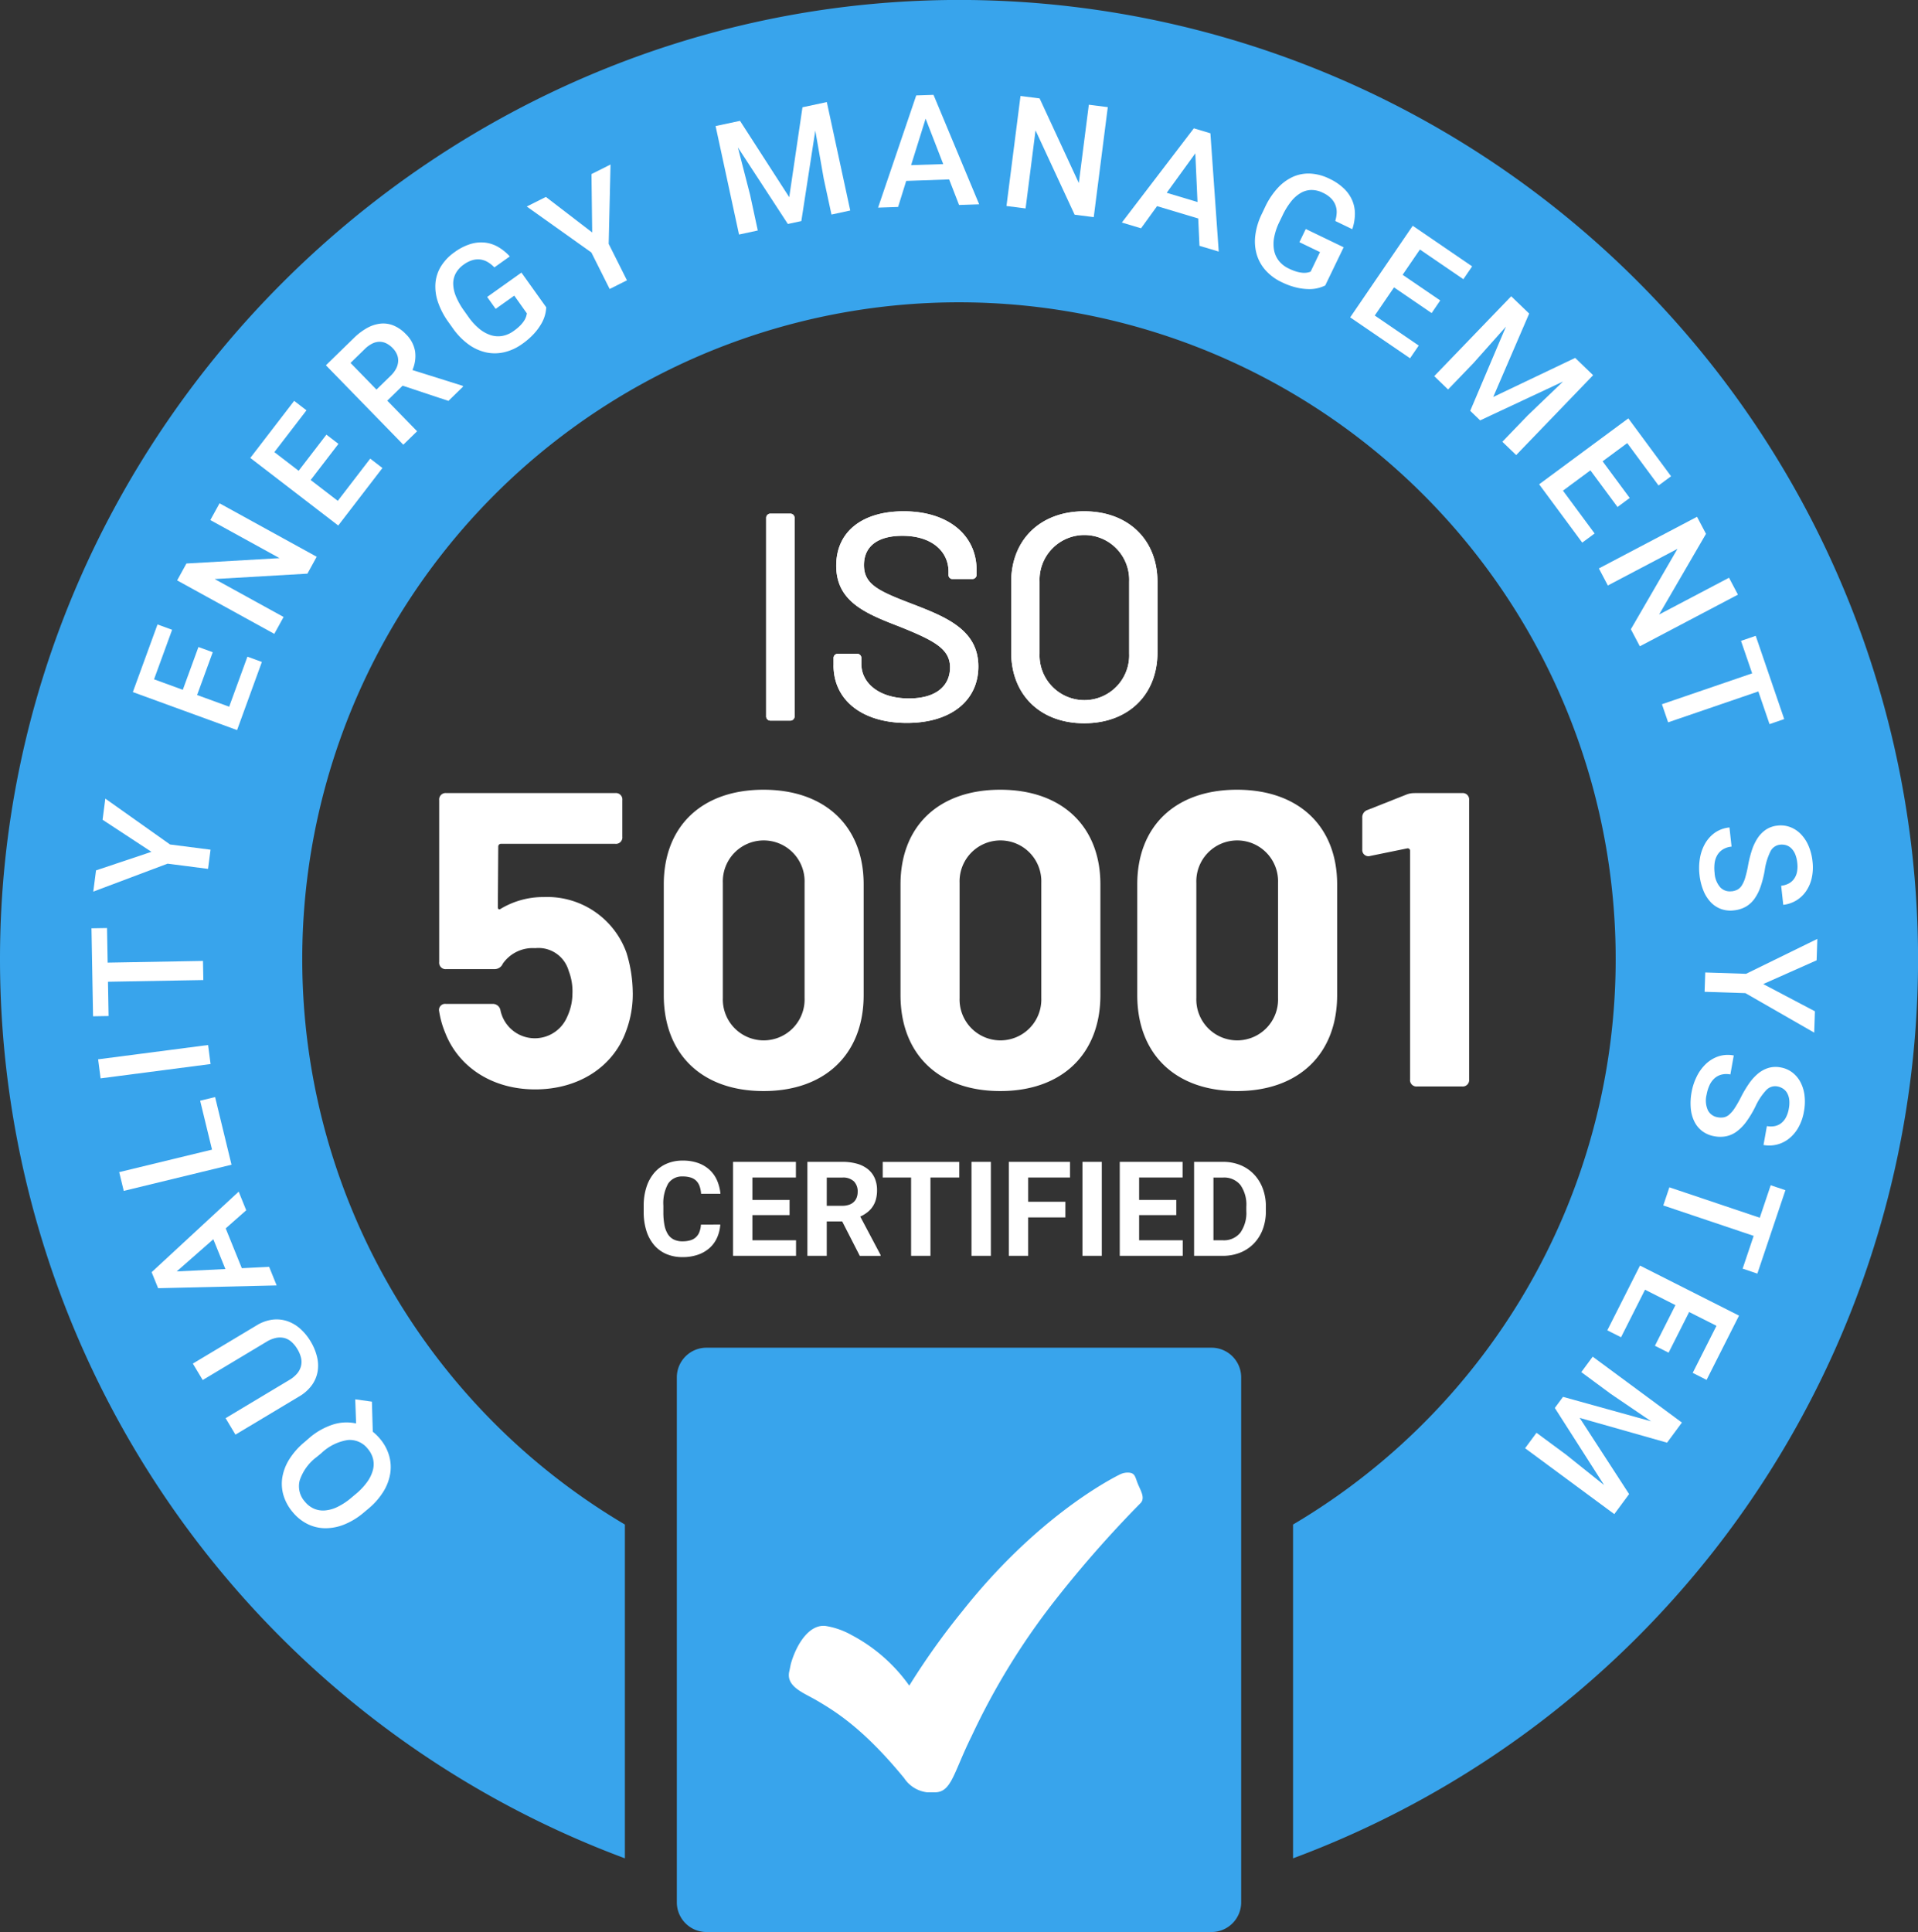
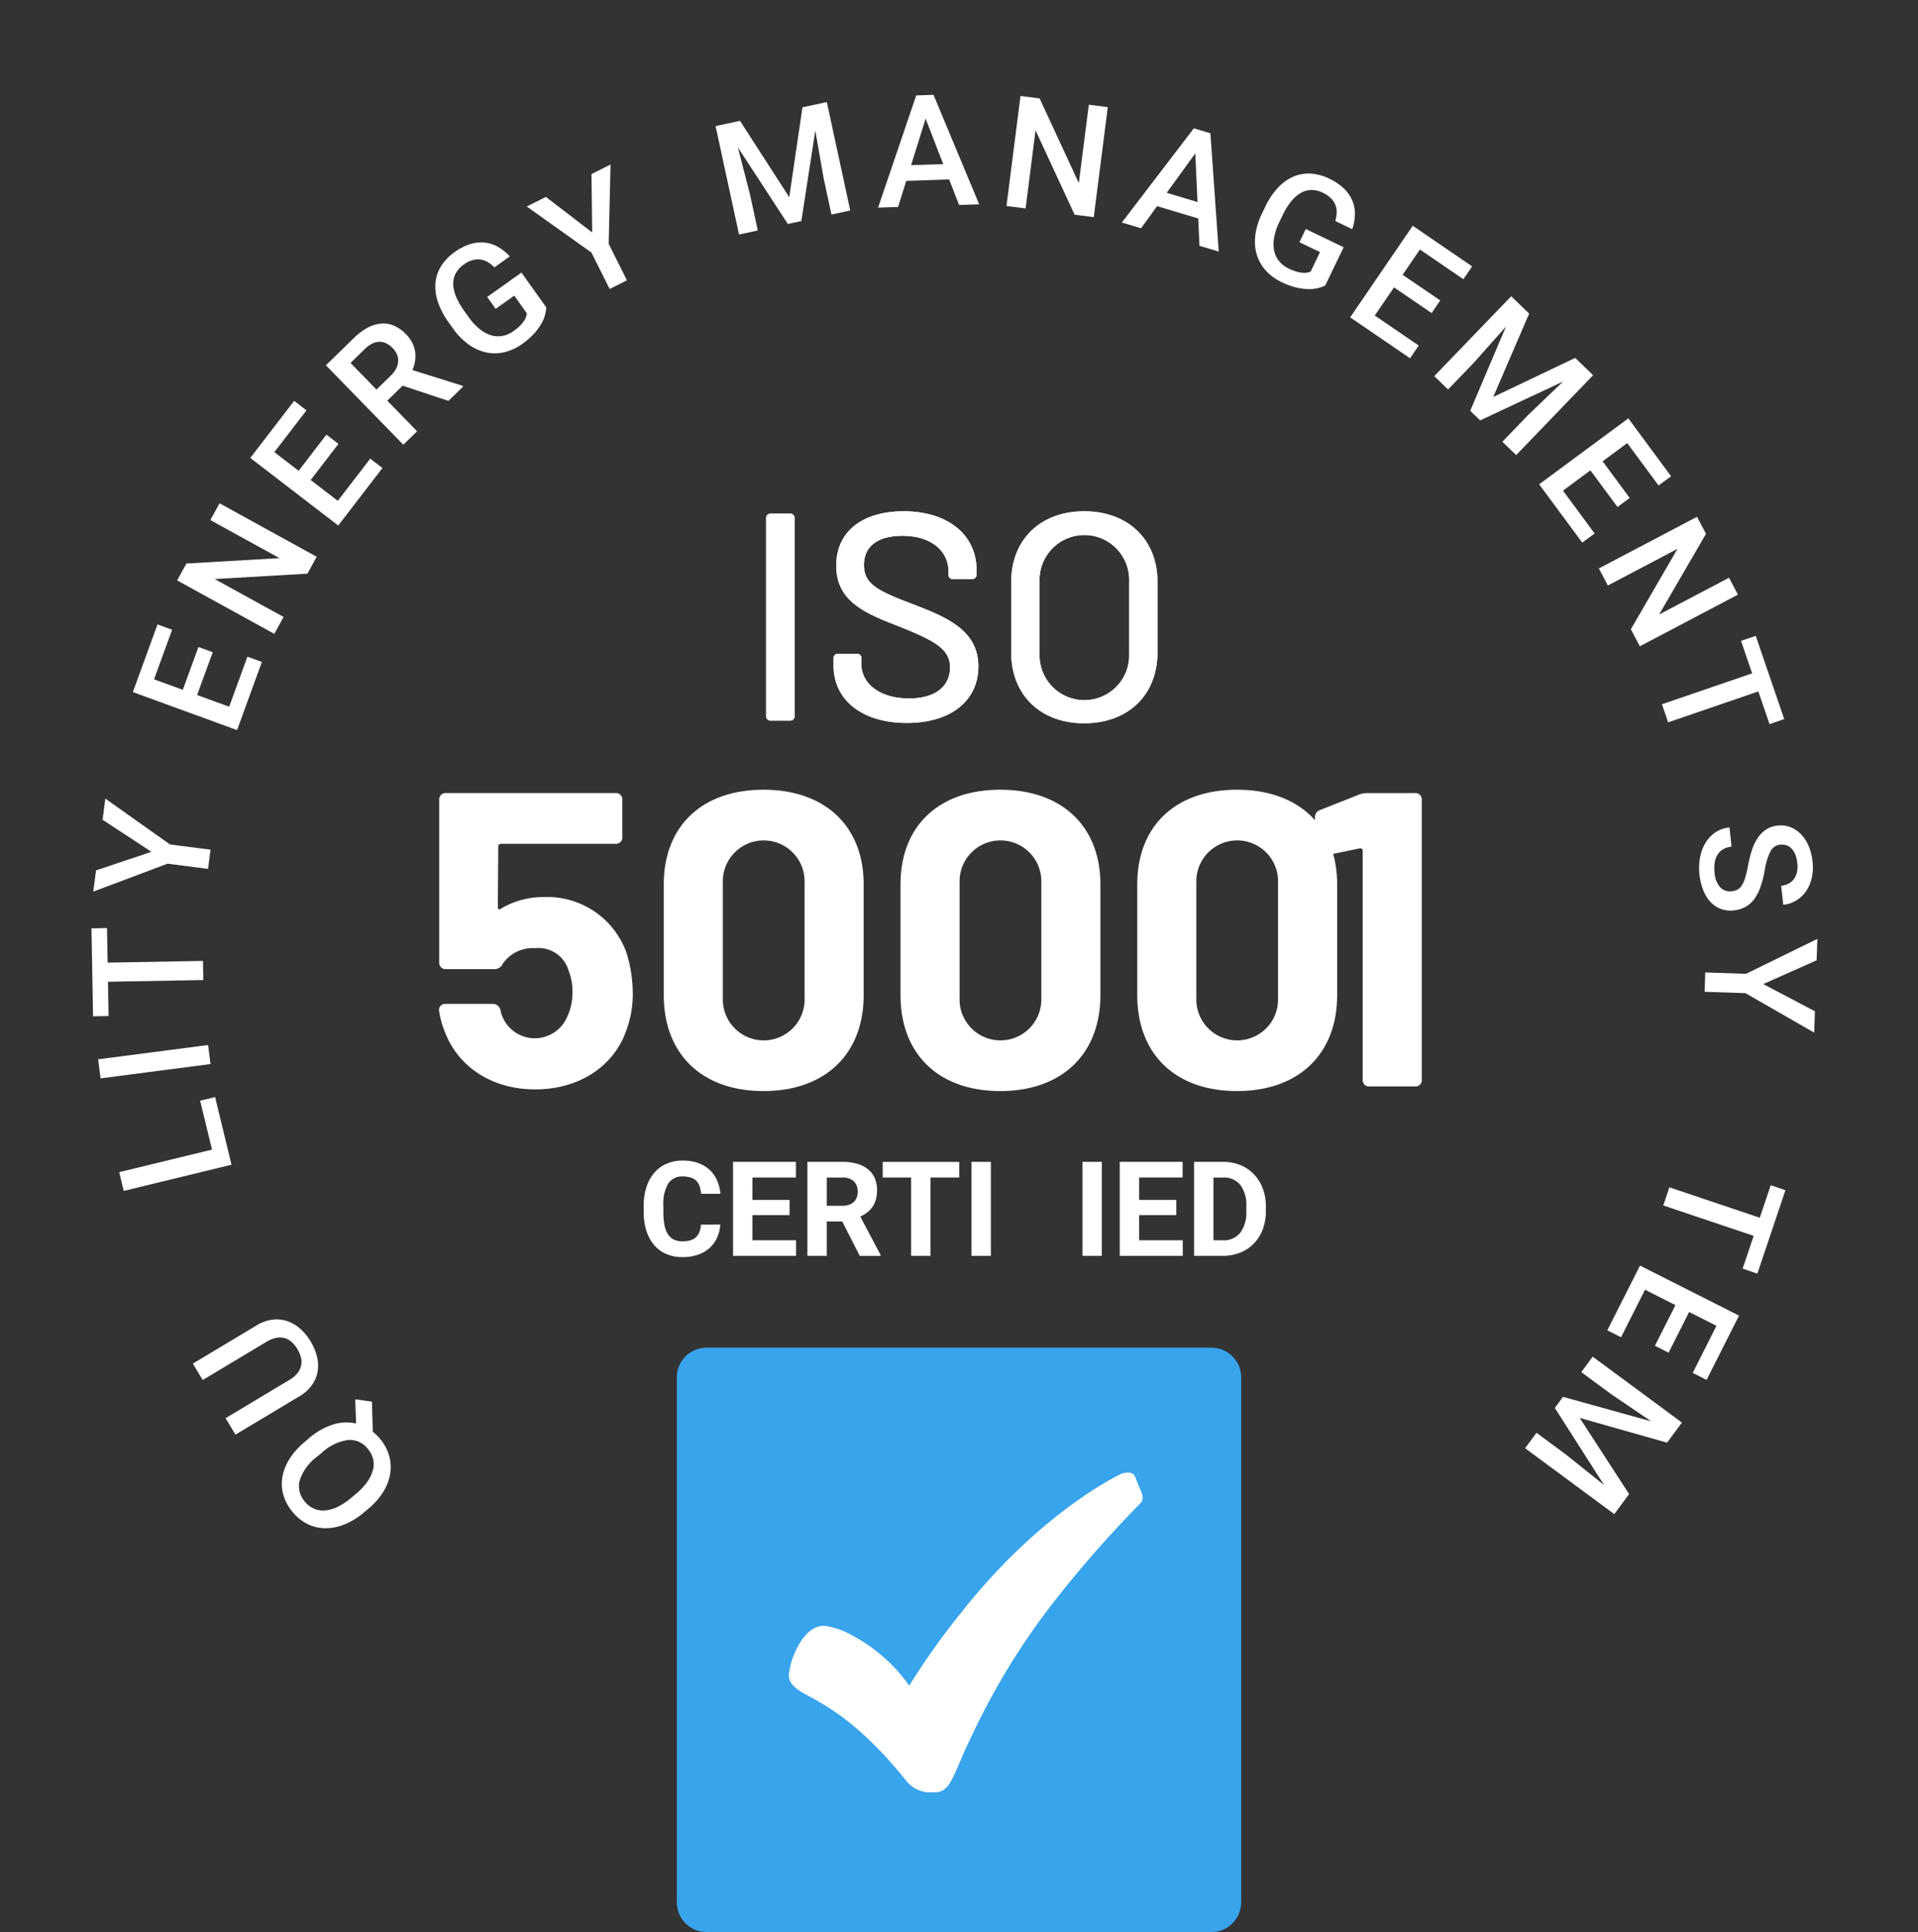
<svg xmlns="http://www.w3.org/2000/svg" width="184" height="185.327" viewBox="0 0 184 185.327">
  <rect x="0" y="0" width="184" height="185.327" fill="#333333" stroke="none" />
  <g id="Group_3437" data-name="Group 3437" transform="translate(0 0)">
-     <path id="Path_14060" data-name="Path 14060" d="M92.955,0C42.2-.512,0,41.239,0,92a92.032,92.032,0,0,0,59.947,86.257V146.238a63,63,0,1,1,64.1,0v32.019A92.013,92.013,0,0,0,92.955,0" transform="translate(0 0)" fill="#38a4ec" />
    <path id="Path_14061" data-name="Path 14061" d="M182.372,416.308V365.953a2.848,2.848,0,0,1,2.848-2.848h48.444a2.848,2.848,0,0,1,2.848,2.848v50.355a2.848,2.848,0,0,1-2.848,2.848H185.22a2.848,2.848,0,0,1-2.848-2.848" transform="translate(-117.442 -233.829)" fill="#38a4ec" />
    <path id="Path_14062" data-name="Path 14062" d="M206.449,157.821v-19a.4.4,0,0,1,.425-.426h1.872a.4.4,0,0,1,.425.426v19a.4.4,0,0,1-.425.425h-1.872a.4.4,0,0,1-.425-.425" transform="translate(-132.947 -89.122)" fill="#fff" />
    <path id="Path_14063" data-name="Path 14063" d="M224.607,152.533v-.681a.4.4,0,0,1,.425-.425h1.815a.4.4,0,0,1,.425.425v.539c0,1.871,1.73,3.318,4.566,3.318,2.694,0,3.942-1.276,3.942-2.977,0-1.787-1.532-2.58-4.849-3.914-3.233-1.248-6.069-2.382-6.069-5.842,0-3.289,2.524-5.218,6.465-5.218,4.254,0,7,2.269,7,5.643v.425a.4.4,0,0,1-.425.425h-1.843a.375.375,0,0,1-.425-.369v-.34c0-1.9-1.56-3.431-4.424-3.431-2.354,0-3.687.993-3.687,2.808,0,1.9,1.475,2.524,4.821,3.8,3.148,1.219,6.154,2.467,6.154,5.926,0,3.233-2.58,5.416-6.862,5.416s-7.033-2.184-7.033-5.529" transform="translate(-144.64 -88.713)" fill="#fff" />
    <path id="Path_14064" data-name="Path 14064" d="M272.471,151.286v-6.749c0-4.055,2.808-6.778,7-6.778,4.225,0,7.033,2.723,7.033,6.778v6.749c0,4.083-2.808,6.806-7.033,6.806-4.2,0-7-2.723-7-6.806m11.315.113v-6.891a4.3,4.3,0,1,0-8.593,0V151.4a4.3,4.3,0,1,0,8.593,0" transform="translate(-175.463 -88.713)" fill="#fff" />
    <path id="Path_14065" data-name="Path 14065" d="M206.449,157.821v-19a.4.4,0,0,1,.425-.426h1.872a.4.4,0,0,1,.425.426v19a.4.4,0,0,1-.425.425h-1.872a.4.4,0,0,1-.425-.425" transform="translate(-132.947 -89.122)" fill="#fff" />
    <path id="Path_14066" data-name="Path 14066" d="M224.607,152.533v-.681a.4.4,0,0,1,.425-.425h1.815a.4.4,0,0,1,.425.425v.539c0,1.871,1.73,3.318,4.566,3.318,2.694,0,3.942-1.276,3.942-2.977,0-1.787-1.532-2.58-4.849-3.914-3.233-1.248-6.069-2.382-6.069-5.842,0-3.289,2.524-5.218,6.465-5.218,4.254,0,7,2.269,7,5.643v.425a.4.4,0,0,1-.425.425h-1.843a.375.375,0,0,1-.425-.369v-.34c0-1.9-1.56-3.431-4.424-3.431-2.354,0-3.687.993-3.687,2.808,0,1.9,1.475,2.524,4.821,3.8,3.148,1.219,6.154,2.467,6.154,5.926,0,3.233-2.58,5.416-6.862,5.416s-7.033-2.184-7.033-5.529" transform="translate(-144.64 -88.713)" fill="#fff" />
    <path id="Path_14067" data-name="Path 14067" d="M272.471,151.286v-6.749c0-4.055,2.808-6.778,7-6.778,4.225,0,7.033,2.723,7.033,6.778v6.749c0,4.083-2.808,6.806-7.033,6.806-4.2,0-7-2.723-7-6.806m11.315.113v-6.891a4.3,4.3,0,1,0-8.593,0V151.4a4.3,4.3,0,1,0,8.593,0" transform="translate(-175.463 -88.713)" fill="#fff" />
    <path id="Path_14068" data-name="Path 14068" d="M136.886,232.813a10.079,10.079,0,0,1-.643,3.7c-1.206,3.377-4.5,5.588-8.723,5.588-4.1,0-7.357-2.13-8.643-5.468a8.809,8.809,0,0,1-.563-2.009.585.585,0,0,1,.643-.724h4.462a.741.741,0,0,1,.764.563,3.366,3.366,0,0,0,6.312.884,6.117,6.117,0,0,0,.321-.763,5.249,5.249,0,0,0,.281-1.649,5.435,5.435,0,0,0-.361-2.211,3.01,3.01,0,0,0-3.216-2.171,3.491,3.491,0,0,0-3.1,1.487.856.856,0,0,1-.8.523H119a.615.615,0,0,1-.684-.684V214.361a.615.615,0,0,1,.684-.684h16.2a.615.615,0,0,1,.684.684v3.5a.615.615,0,0,1-.684.683H124.223a.259.259,0,0,0-.241.241l-.04,5.829c0,.2.12.282.281.161a7.917,7.917,0,0,1,4.141-1.125,8.075,8.075,0,0,1,7.92,5.346,13.242,13.242,0,0,1,.6,3.819" transform="translate(-76.182 -137.602)" fill="#fff" />
    <path id="Path_14069" data-name="Path 14069" d="M178.855,232.473V221.86c0-5.588,3.658-9.085,9.568-9.085s9.608,3.5,9.608,9.085v10.613c0,5.668-3.7,9.206-9.608,9.206s-9.568-3.538-9.568-9.206m13.507.282V221.7a3.922,3.922,0,1,0-7.839,0v11.056a3.922,3.922,0,1,0,7.839,0" transform="translate(-115.177 -137.021)" fill="#fff" />
    <path id="Path_14070" data-name="Path 14070" d="M242.647,232.473V221.86c0-5.588,3.658-9.085,9.568-9.085s9.608,3.5,9.608,9.085v10.613c0,5.668-3.7,9.206-9.608,9.206s-9.568-3.538-9.568-9.206m13.507.282V221.7a3.922,3.922,0,1,0-7.839,0v11.056a3.922,3.922,0,1,0,7.839,0" transform="translate(-156.258 -137.021)" fill="#fff" />
    <path id="Path_14071" data-name="Path 14071" d="M306.438,232.473V221.86c0-5.588,3.658-9.085,9.568-9.085s9.608,3.5,9.608,9.085v10.613c0,5.668-3.7,9.206-9.608,9.206s-9.568-3.538-9.568-9.206m13.507.282V221.7a3.922,3.922,0,1,0-7.839,0v11.056a3.922,3.922,0,1,0,7.839,0" transform="translate(-197.337 -137.021)" fill="#fff" />
-     <path id="Path_14072" data-name="Path 14072" d="M372.094,213.677h4.543a.615.615,0,0,1,.683.684v26.774a.615.615,0,0,1-.683.684h-4.3a.615.615,0,0,1-.684-.684V219.225a.226.226,0,0,0-.281-.241l-3.538.724a.59.59,0,0,1-.764-.6v-3.055a.738.738,0,0,1,.523-.763l3.658-1.448a1.975,1.975,0,0,1,.844-.161" transform="translate(-236.382 -137.602)" fill="#fff" />
+     <path id="Path_14072" data-name="Path 14072" d="M372.094,213.677a.615.615,0,0,1,.683.684v26.774a.615.615,0,0,1-.683.684h-4.3a.615.615,0,0,1-.684-.684V219.225a.226.226,0,0,0-.281-.241l-3.538.724a.59.59,0,0,1-.764-.6v-3.055a.738.738,0,0,1,.523-.763l3.658-1.448a1.975,1.975,0,0,1,.844-.161" transform="translate(-236.382 -137.602)" fill="#fff" />
    <path id="Path_14073" data-name="Path 14073" d="M225.807,427.419a3.076,3.076,0,0,1-2.186-1.357c-3.971-4.849-6.732-6.477-8.382-7.45-1.245-.734-2.988-1.314-2.635-2.81.069-.293.106-.582.187-.847.552-1.824,1.746-3.659,3.283-3.493a7.418,7.418,0,0,1,2.469.856,15.859,15.859,0,0,1,5.567,4.87,69,69,0,0,1,5.12-7.177c6.942-8.758,13.789-12.435,15.091-13.083a1.68,1.68,0,0,1,.659-.174l.106,0c.7,0,.686.422.951,1.072s.745,1.379.245,1.869a109.542,109.542,0,0,0-8.1,9.2,67.01,67.01,0,0,0-8.095,13.146c-1.724,3.47-1.913,5.381-3.521,5.381Z" transform="translate(-136.881 -255.495)" fill="#fff" />
    <path id="Path_14074" data-name="Path 14074" d="M78.541,380.742a6.573,6.573,0,0,1,2.314-1.317,4.266,4.266,0,0,1,2.208-.1l-.083-2.315,1.6.223.084,2.886a4.62,4.62,0,0,1,.688.673,4.37,4.37,0,0,1,.872,1.6,3.989,3.989,0,0,1,.113,1.732,4.725,4.725,0,0,1-.661,1.747,6.765,6.765,0,0,1-1.456,1.647l-.414.347a6.8,6.8,0,0,1-1.877,1.151,4.832,4.832,0,0,1-1.836.358,3.911,3.911,0,0,1-1.684-.4,4.365,4.365,0,0,1-1.421-1.136,4.47,4.47,0,0,1-.89-1.618,3.887,3.887,0,0,1-.11-1.735,4.743,4.743,0,0,1,.676-1.74,6.932,6.932,0,0,1,1.464-1.643Zm.768,1.779a4.621,4.621,0,0,0-1.656,2.267,2.209,2.209,0,0,0,.51,2.052,2.324,2.324,0,0,0,.866.662,2.209,2.209,0,0,0,1.051.167,3.4,3.4,0,0,0,1.205-.343,6.27,6.27,0,0,0,1.321-.875l.425-.357a6.168,6.168,0,0,0,1.092-1.155,3.5,3.5,0,0,0,.55-1.134,2.189,2.189,0,0,0,.019-1.069,2.353,2.353,0,0,0-.5-.97,2.182,2.182,0,0,0-1.935-.851,4.719,4.719,0,0,0-2.519,1.25Z" transform="translate(-48.901 -242.781)" fill="#fff" />
    <path id="Path_14075" data-name="Path 14075" d="M51.964,359.723l6.105-3.658a3.854,3.854,0,0,1,1.532-.556,3.239,3.239,0,0,1,1.422.141,3.613,3.613,0,0,1,1.242.73,5.071,5.071,0,0,1,.994,1.21,5.228,5.228,0,0,1,.616,1.475,3.539,3.539,0,0,1,.056,1.436,3.16,3.16,0,0,1-.556,1.3,3.971,3.971,0,0,1-1.219,1.079l-6.106,3.658-.946-1.58,6.106-3.658a2.891,2.891,0,0,0,.766-.633,1.784,1.784,0,0,0,.366-.718,1.7,1.7,0,0,0,0-.781,2.858,2.858,0,0,0-.345-.825,2.9,2.9,0,0,0-.566-.7,1.655,1.655,0,0,0-.687-.372,1.8,1.8,0,0,0-.8-.013,2.9,2.9,0,0,0-.92.376L52.91,361.3Z" transform="translate(-33.463 -228.922)" fill="#fff" />
-     <path id="Path_14076" data-name="Path 14076" d="M47.964,324.587l1.547,3.819,2.62-.131.721,1.782-11.37.268-.623-1.537,8.35-7.726.724,1.788Zm-.03,3.9-1.157-2.858-3.512,3.086Z" transform="translate(-26.312 -206.755)" fill="#fff" />
    <path id="Path_14077" data-name="Path 14077" d="M41.022,300.62l-1.14-4.694,1.434-.348,1.576,6.49-10.339,2.51-.436-1.8Z" transform="translate(-20.682 -190.343)" fill="#fff" />
    <rect id="Rectangle_3483" data-name="Rectangle 3483" width="10.639" height="1.841" transform="translate(9.413 101.614) rotate(-7.409)" fill="#fff" />
    <path id="Path_14078" data-name="Path 14078" d="M26.142,250.041l.059,3.317,9.147-.163.033,1.834-9.147.163.058,3.288-1.49.026-.151-8.439Z" transform="translate(-15.875 -161.019)" fill="#fff" />
    <path id="Path_14079" data-name="Path 14079" d="M30.713,220.269l-4.686-3.075.263-2.029,6.209,4.4,3.884.5-.239,1.841-3.884-.5-7.126,2.68.264-2.036Z" transform="translate(-16.186 -138.559)" fill="#fff" />
    <path id="Path_14080" data-name="Path 14080" d="M43.466,170.909l-1.5,4.105,3.075,1.122,1.751-4.8,1.386.506L45.8,178.378,35.8,174.732l2.367-6.487,1.4.511-1.733,4.751,2.759,1.007,1.5-4.105Z" transform="translate(-23.056 -108.345)" fill="#fff" />
    <path id="Path_14081" data-name="Path 14081" d="M61.122,140.733l-.891,1.62-8.9.517,6.614,3.639-.891,1.62L47.733,143l.891-1.62,8.932-.515-6.639-3.652.884-1.607Z" transform="translate(-30.739 -87.326)" fill="#fff" />
    <path id="Path_14082" data-name="Path 14082" d="M75.894,112.119l-2.663,3.465,2.6,2,3.112-4.05,1.17.9-4.239,5.516-8.436-6.483,4.208-5.475,1.182.908-3.081,4.01,2.33,1.79,2.662-3.465Z" transform="translate(-43.426 -69.54)" fill="#fff" />
    <path id="Path_14083" data-name="Path 14083" d="M95.174,93.114,93.7,94.552l2.861,2.936-1.324,1.29-7.425-7.62,2.68-2.611a5.826,5.826,0,0,1,1.312-.988,3.351,3.351,0,0,1,1.295-.4,2.6,2.6,0,0,1,1.238.2,3.51,3.51,0,0,1,1.152.816,2.991,2.991,0,0,1,.878,1.639,3.282,3.282,0,0,1-.256,1.8l4.806,1.51.066.068-1.418,1.382Zm-2.511.376,1.361-1.326a2.622,2.622,0,0,0,.531-.7,1.738,1.738,0,0,0,.19-.7,1.491,1.491,0,0,0-.12-.658,1.955,1.955,0,0,0-.406-.594,2.229,2.229,0,0,0-.6-.45,1.471,1.471,0,0,0-.654-.158,1.6,1.6,0,0,0-.7.169,2.839,2.839,0,0,0-.736.538l-1.355,1.321Z" transform="translate(-56.547 -56.119)" fill="#fff" />
    <path id="Path_14084" data-name="Path 14084" d="M127.951,71.533a3.653,3.653,0,0,1-.1.667,3.417,3.417,0,0,1-.34.852,5.466,5.466,0,0,1-.7.972,6.789,6.789,0,0,1-1.175,1.028,4.8,4.8,0,0,1-1.7.785,3.977,3.977,0,0,1-1.746.022,4.53,4.53,0,0,1-1.687-.764,6.556,6.556,0,0,1-1.529-1.576l-.407-.571a7.217,7.217,0,0,1-1.011-1.94,4.53,4.53,0,0,1-.231-1.813,3.66,3.66,0,0,1,.539-1.612,4.68,4.68,0,0,1,1.3-1.347,5.16,5.16,0,0,1,1.528-.777,3.492,3.492,0,0,1,1.4-.132,3.289,3.289,0,0,1,1.262.425,4.7,4.7,0,0,1,1.1.9l-1.477,1.05a3.123,3.123,0,0,0-.623-.5,1.872,1.872,0,0,0-.694-.251,1.9,1.9,0,0,0-.769.053,2.669,2.669,0,0,0-.844.421,2.483,2.483,0,0,0-.78.851,2.1,2.1,0,0,0-.24,1.036,3.339,3.339,0,0,0,.273,1.2,6.826,6.826,0,0,0,.764,1.344l.415.584a5.758,5.758,0,0,0,1.055,1.155,3.31,3.31,0,0,0,1.1.61,2.35,2.35,0,0,0,1.11.072,2.647,2.647,0,0,0,1.077-.471,4.6,4.6,0,0,0,.628-.522,2.962,2.962,0,0,0,.376-.461,1.684,1.684,0,0,0,.192-.392,1.892,1.892,0,0,0,.075-.318l-1.207-1.7-1.787,1.27-.813-1.143,3.287-2.338Z" transform="translate(-75.548 -42.054)" fill="#fff" />
    <path id="Path_14085" data-name="Path 14085" d="M148.2,50.834l-.069-5.6,1.829-.916-.178,7.608,1.753,3.5-1.659.831-1.754-3.5-6.2-4.412,1.836-.919Z" transform="translate(-91.389 -28.536)" fill="#fff" />
    <path id="Path_14086" data-name="Path 14086" d="M195.163,29.3l4.722,7.323L201.155,28l2.336-.5,2.247,10.4-1.8.389-.741-3.428-.812-4.624-1.339,8.677-1.293.279-4.794-7.345,1.168,4.54.741,3.429-1.8.389L192.82,29.8Z" transform="translate(-124.171 -17.708)" fill="#fff" />
    <path id="Path_14087" data-name="Path 14087" d="M243.419,33.657,239.3,33.8l-.779,2.5-1.92.064L240.261,25.6l1.658-.055,4.38,10.5-1.928.064Zm-3.65-1.369,3.082-.1-1.689-4.359Z" transform="translate(-152.364 -16.447)" fill="#fff" />
    <path id="Path_14088" data-name="Path 14088" d="M279.572,37.483l-1.834-.234-3.75-8.088-.955,7.488-1.834-.234,1.346-10.554,1.834.234,3.76,8.118L279.1,26.7l1.819.232Z" transform="translate(-174.645 -16.654)" fill="#fff" />
    <path id="Path_14089" data-name="Path 14089" d="M309.614,43.221l-3.948-1.183-1.537,2.125-1.841-.552,6.905-9.037,1.589.476.8,11.347-1.848-.554Zm-3.023-2.463,2.954.885-.21-4.67Z" transform="translate(-194.665 -22.264)" fill="#fff" />
    <path id="Path_14090" data-name="Path 14090" d="M344.888,57.491a3.689,3.689,0,0,1-.632.234,3.376,3.376,0,0,1-.91.113,5.476,5.476,0,0,1-1.188-.143,6.769,6.769,0,0,1-1.467-.533,4.79,4.79,0,0,1-1.506-1.108,3.983,3.983,0,0,1-.861-1.519,4.524,4.524,0,0,1-.144-1.846,6.544,6.544,0,0,1,.643-2.1l.3-.632a7.208,7.208,0,0,1,1.211-1.821,4.526,4.526,0,0,1,1.476-1.077,3.663,3.663,0,0,1,1.672-.3,4.688,4.688,0,0,1,1.808.491,5.166,5.166,0,0,1,1.417.964,3.49,3.49,0,0,1,.793,1.165,3.3,3.3,0,0,1,.236,1.311,4.736,4.736,0,0,1-.253,1.4l-1.632-.787a3.146,3.146,0,0,0,.136-.786,1.869,1.869,0,0,0-.115-.729,1.9,1.9,0,0,0-.418-.648,2.661,2.661,0,0,0-.776-.536,2.475,2.475,0,0,0-1.122-.273,2.1,2.1,0,0,0-1.024.289,3.329,3.329,0,0,0-.923.82,6.8,6.8,0,0,0-.81,1.317l-.311.645a5.77,5.77,0,0,0-.5,1.481,3.316,3.316,0,0,0,0,1.26,2.342,2.342,0,0,0,.472,1.006,2.649,2.649,0,0,0,.932.717,4.631,4.631,0,0,0,.76.3,2.974,2.974,0,0,0,.585.108,1.713,1.713,0,0,0,.436-.021,1.859,1.859,0,0,0,.314-.088l.9-1.876-1.974-.952.609-1.264,3.634,1.752Z" transform="translate(-217.755 -30.106)" fill="#fff" />
    <path id="Path_14091" data-name="Path 14091" d="M371.624,69.212l-3.609-2.465-1.846,2.7,4.217,2.881-.832,1.219-5.744-3.924,6-8.786,5.7,3.895-.841,1.231L370.5,63.115,368.84,65.54,372.448,68Z" transform="translate(-234.283 -39.18)" fill="#fff" />
    <path id="Path_14092" data-name="Path 14092" d="M395.565,81.479l-3.448,8,7.863-3.749L401.7,87.39l-7.382,7.662-1.326-1.277,2.433-2.526L398.813,88l-7.951,3.724-.952-.918,3.426-8.074-3.118,3.5-2.433,2.526-1.326-1.278,7.382-7.662Z" transform="translate(-248.867 -51.399)" fill="#fff" />
    <path id="Path_14093" data-name="Path 14093" d="M422.248,121.221l-2.6-3.514-2.632,1.946,3.036,4.108-1.187.877-4.135-5.594,8.556-6.324,4.1,5.553-1.2.886-3.005-4.067-2.363,1.746,2.6,3.514Z" transform="translate(-267.075 -72.588)" fill="#fff" />
    <path id="Path_14094" data-name="Path 14094" d="M434.75,151.658l-.861-1.636,4.472-7.712-6.68,3.515-.861-1.636,9.416-4.954.861,1.636L436.6,148.61l6.706-3.529.854,1.623Z" transform="translate(-277.435 -89.663)" fill="#fff" />
    <path id="Path_14095" data-name="Path 14095" d="M458.137,179.79l-1.074-3.138-8.655,2.963-.594-1.735,8.655-2.963L455.4,171.8l1.411-.483,2.733,7.985Z" transform="translate(-288.379 -110.326)" fill="#fff" />
    <path id="Path_14096" data-name="Path 14096" d="M460.925,228.72a1.622,1.622,0,0,0,.56-.158,1.141,1.141,0,0,0,.423-.4,2.894,2.894,0,0,0,.326-.735,10.716,10.716,0,0,0,.277-1.174,10.966,10.966,0,0,1,.36-1.452,4.83,4.83,0,0,1,.553-1.176,2.9,2.9,0,0,1,.8-.821,2.465,2.465,0,0,1,1.118-.389,2.586,2.586,0,0,1,1.207.141,2.813,2.813,0,0,1,1.015.663,3.664,3.664,0,0,1,.742,1.116,5.082,5.082,0,0,1,.388,1.5,4.726,4.726,0,0,1-.079,1.634,3.617,3.617,0,0,1-.567,1.28,3.08,3.08,0,0,1-.943.866,3.042,3.042,0,0,1-1.217.4l-.2-1.83a2.029,2.029,0,0,0,.695-.2,1.481,1.481,0,0,0,.518-.429,1.694,1.694,0,0,0,.3-.665,2.769,2.769,0,0,0,.031-.908,2.922,2.922,0,0,0-.2-.83,1.7,1.7,0,0,0-.371-.558,1.207,1.207,0,0,0-.5-.3,1.5,1.5,0,0,0-.593-.048,1.172,1.172,0,0,0-.919.665,5.954,5.954,0,0,0-.537,1.777,9.872,9.872,0,0,1-.409,1.611,4.455,4.455,0,0,1-.6,1.166,2.632,2.632,0,0,1-.836.744,2.943,2.943,0,0,1-1.113.337,2.68,2.68,0,0,1-1.232-.131,2.582,2.582,0,0,1-.992-.654,3.56,3.56,0,0,1-.706-1.123,5.665,5.665,0,0,1-.373-1.532,5.6,5.6,0,0,1,.039-1.526,4.27,4.27,0,0,1,.476-1.4,3.27,3.27,0,0,1,.936-1.064,2.905,2.905,0,0,1,1.427-.523l.2,1.837a1.929,1.929,0,0,0-.841.274,1.615,1.615,0,0,0-.534.552,2.048,2.048,0,0,0-.252.767,3.737,3.737,0,0,0,0,.92,2.279,2.279,0,0,0,.549,1.4,1.262,1.262,0,0,0,1.081.368" transform="translate(-294.815 -143.22)" fill="#fff" />
    <path id="Path_14097" data-name="Path 14097" d="M464.936,257.3l4.958,2.613-.068,2.046-6.6-3.788-3.914-.129.062-1.855,3.914.13,6.838-3.348-.068,2.052Z" transform="translate(-295.783 -162.905)" fill="#fff" />
-     <path id="Path_14098" data-name="Path 14098" d="M458.136,290.2a1.63,1.63,0,0,0,.582.008,1.135,1.135,0,0,0,.518-.26,2.886,2.886,0,0,0,.522-.612,10.655,10.655,0,0,0,.6-1.046,10.9,10.9,0,0,1,.759-1.289,4.83,4.83,0,0,1,.864-.97,2.916,2.916,0,0,1,1.006-.558,2.468,2.468,0,0,1,1.183-.055,2.585,2.585,0,0,1,1.117.479,2.8,2.8,0,0,1,.784.924,3.663,3.663,0,0,1,.394,1.281,5.056,5.056,0,0,1-.056,1.548,4.711,4.711,0,0,1-.54,1.544,3.621,3.621,0,0,1-.908,1.066,3.039,3.039,0,0,1-2.431.6l.325-1.813a2.033,2.033,0,0,0,.722.008,1.485,1.485,0,0,0,.619-.264,1.7,1.7,0,0,0,.474-.553,2.759,2.759,0,0,0,.288-.861,2.908,2.908,0,0,0,.042-.854,1.7,1.7,0,0,0-.2-.641,1.215,1.215,0,0,0-.4-.428,1.488,1.488,0,0,0-.555-.215,1.172,1.172,0,0,0-1.07.376,5.949,5.949,0,0,0-1.02,1.55,9.86,9.86,0,0,1-.851,1.429,4.463,4.463,0,0,1-.909.947,2.634,2.634,0,0,1-1.013.475,2.946,2.946,0,0,1-1.163.006,2.677,2.677,0,0,1-1.143-.476,2.583,2.583,0,0,1-.765-.909,3.563,3.563,0,0,1-.357-1.278,5.663,5.663,0,0,1,.079-1.574,5.573,5.573,0,0,1,.472-1.452,4.263,4.263,0,0,1,.854-1.205,3.271,3.271,0,0,1,1.2-.754,2.9,2.9,0,0,1,1.517-.1l-.326,1.82a1.934,1.934,0,0,0-.884.023,1.614,1.614,0,0,0-.669.378,2.047,2.047,0,0,0-.461.663,3.763,3.763,0,0,0-.266.88,2.281,2.281,0,0,0,.129,1.5,1.263,1.263,0,0,0,.932.66" transform="translate(-293.351 -183.028)" fill="#fff" />
    <path id="Path_14099" data-name="Path 14099" d="M455.789,327.34l1.058-3.144-8.671-2.918.585-1.739,8.671,2.918,1.049-3.117,1.412.475-2.691,8Z" transform="translate(-288.612 -205.646)" fill="#fff" />
    <path id="Path_14100" data-name="Path 14100" d="M437.649,348.678l1.97-3.9L436.7,343.3l-2.3,4.56-1.318-.665,3.136-6.21,9.5,4.8-3.113,6.164-1.33-.673,2.28-4.514-2.622-1.324-1.97,3.9Z" transform="translate(-278.888 -219.585)" fill="#fff" />
    <path id="Path_14101" data-name="Path 14101" d="M424.563,373.777,416.18,371.4l4.741,7.308-1.42,1.922-8.558-6.32,1.094-1.481,2.821,2.083,3.665,2.934-4.728-7.4.786-1.064,8.451,2.345-3.876-2.635-2.821-2.084,1.094-1.481,8.558,6.321Z" transform="translate(-264.636 -235.39)" fill="#fff" />
    <path id="Path_14102" data-name="Path 14102" d="M180.8,318.824a3.694,3.694,0,0,1-.309,1.263,2.924,2.924,0,0,1-.718.987,3.273,3.273,0,0,1-1.111.644,4.428,4.428,0,0,1-1.489.232,3.867,3.867,0,0,1-1.557-.3,3.194,3.194,0,0,1-1.17-.864,3.923,3.923,0,0,1-.737-1.365,5.892,5.892,0,0,1-.257-1.8v-.595a5.725,5.725,0,0,1,.266-1.8,3.976,3.976,0,0,1,.753-1.368,3.262,3.262,0,0,1,1.179-.867,3.821,3.821,0,0,1,1.548-.3,4.3,4.3,0,0,1,1.489.238,3.211,3.211,0,0,1,1.1.663,3.016,3.016,0,0,1,.706,1.009,4.244,4.244,0,0,1,.322,1.272h-1.857a2.811,2.811,0,0,0-.139-.712,1.4,1.4,0,0,0-.313-.52,1.3,1.3,0,0,0-.527-.318,2.447,2.447,0,0,0-.78-.109,1.577,1.577,0,0,0-1.4.684,3.854,3.854,0,0,0-.461,2.12v.607a6.494,6.494,0,0,0,.1,1.225,2.592,2.592,0,0,0,.322.88,1.417,1.417,0,0,0,.57.529,1.861,1.861,0,0,0,.845.177,2.563,2.563,0,0,0,.758-.1,1.29,1.29,0,0,0,.864-.8,2.468,2.468,0,0,0,.148-.706Z" transform="translate(-111.7 -201.363)" fill="#fff" />
    <path id="Path_14103" data-name="Path 14103" d="M202.946,318.144H199.38v2.414h4.185v1.492h-6.042v-9.014h6.03v1.5H199.38v2.149h3.566Z" transform="translate(-127.199 -201.586)" fill="#fff" />
    <path id="Path_14104" data-name="Path 14104" d="M220.893,318.751h-1.48v3.3h-1.857v-9.014h3.349a5.116,5.116,0,0,1,1.4.176,2.937,2.937,0,0,1,1.046.52,2.284,2.284,0,0,1,.657.851,2.836,2.836,0,0,1,.229,1.176,3.255,3.255,0,0,1-.111.889,2.311,2.311,0,0,1-.83,1.235,3.28,3.28,0,0,1-.669.4l1.95,3.683v.087h-1.994Zm-1.48-1.5h1.5a1.954,1.954,0,0,0,.641-.1,1.238,1.238,0,0,0,.458-.273,1.141,1.141,0,0,0,.275-.421,1.533,1.533,0,0,0,.093-.548,1.364,1.364,0,0,0-.362-1,1.5,1.5,0,0,0-1.112-.365h-1.492Z" transform="translate(-140.1 -201.587)" fill="#fff" />
    <path id="Path_14105" data-name="Path 14105" d="M245.192,314.54H242.43v7.51h-1.857v-7.51h-2.724v-1.5h7.343Z" transform="translate(-153.168 -201.586)" fill="#fff" />
    <rect id="Rectangle_3484" data-name="Rectangle 3484" width="1.857" height="9.014" transform="translate(93.2 111.45)" fill="#fff" />
-     <path id="Path_14106" data-name="Path 14106" d="M277.252,318.366h-3.566v3.684h-1.857v-9.014H277.7v1.5h-4.012v2.328h3.566Z" transform="translate(-175.05 -201.586)" fill="#fff" />
    <rect id="Rectangle_3485" data-name="Rectangle 3485" width="1.857" height="9.014" transform="translate(103.842 111.45)" fill="#fff" />
    <path id="Path_14107" data-name="Path 14107" d="M307.145,318.144h-3.566v2.414h4.185v1.492h-6.042v-9.014h6.03v1.5h-4.173v2.149h3.566Z" transform="translate(-194.3 -201.586)" fill="#fff" />
    <path id="Path_14108" data-name="Path 14108" d="M321.753,322.05v-9.014h2.773a4.347,4.347,0,0,1,1.669.312,3.756,3.756,0,0,1,1.3.88,4.012,4.012,0,0,1,.845,1.359,4.87,4.87,0,0,1,.3,1.758v.409a4.9,4.9,0,0,1-.3,1.755,3.947,3.947,0,0,1-.848,1.356,3.782,3.782,0,0,1-1.309.876,4.413,4.413,0,0,1-1.678.309Zm1.857-7.51v6.018h.9a2.01,2.01,0,0,0,1.678-.727,3.278,3.278,0,0,0,.576-2.077v-.42a3.269,3.269,0,0,0-.57-2.083,2.009,2.009,0,0,0-1.666-.709Z" transform="translate(-207.2 -201.586)" fill="#fff" />
  </g>
</svg>